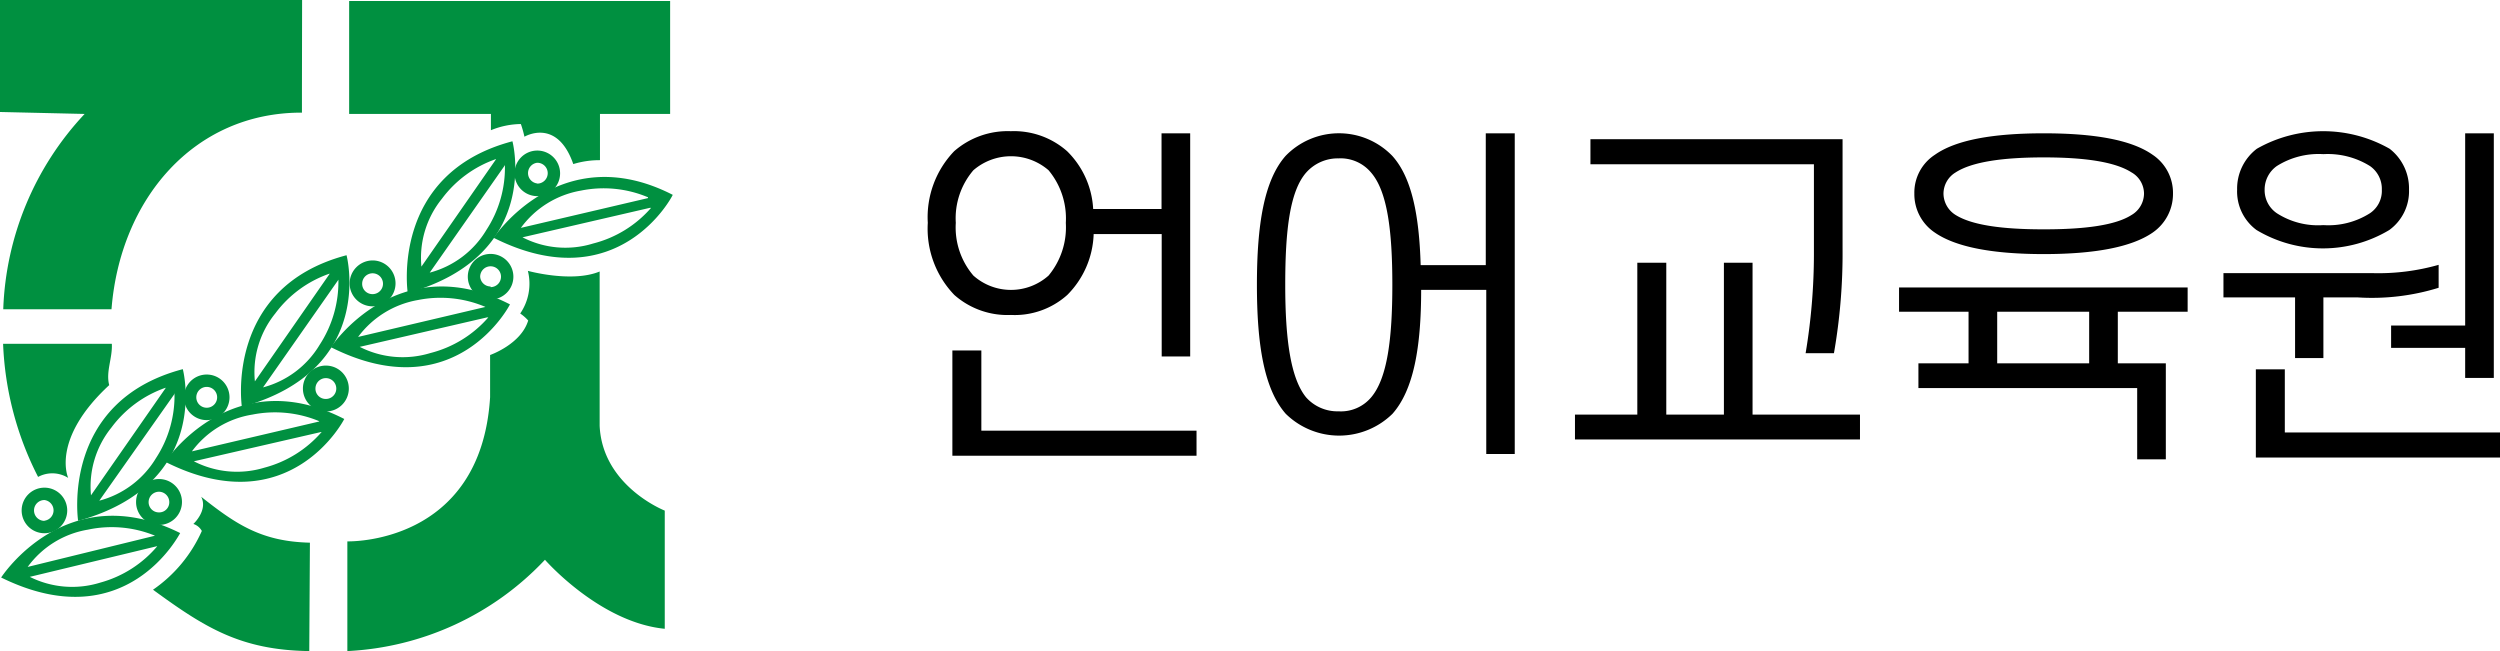
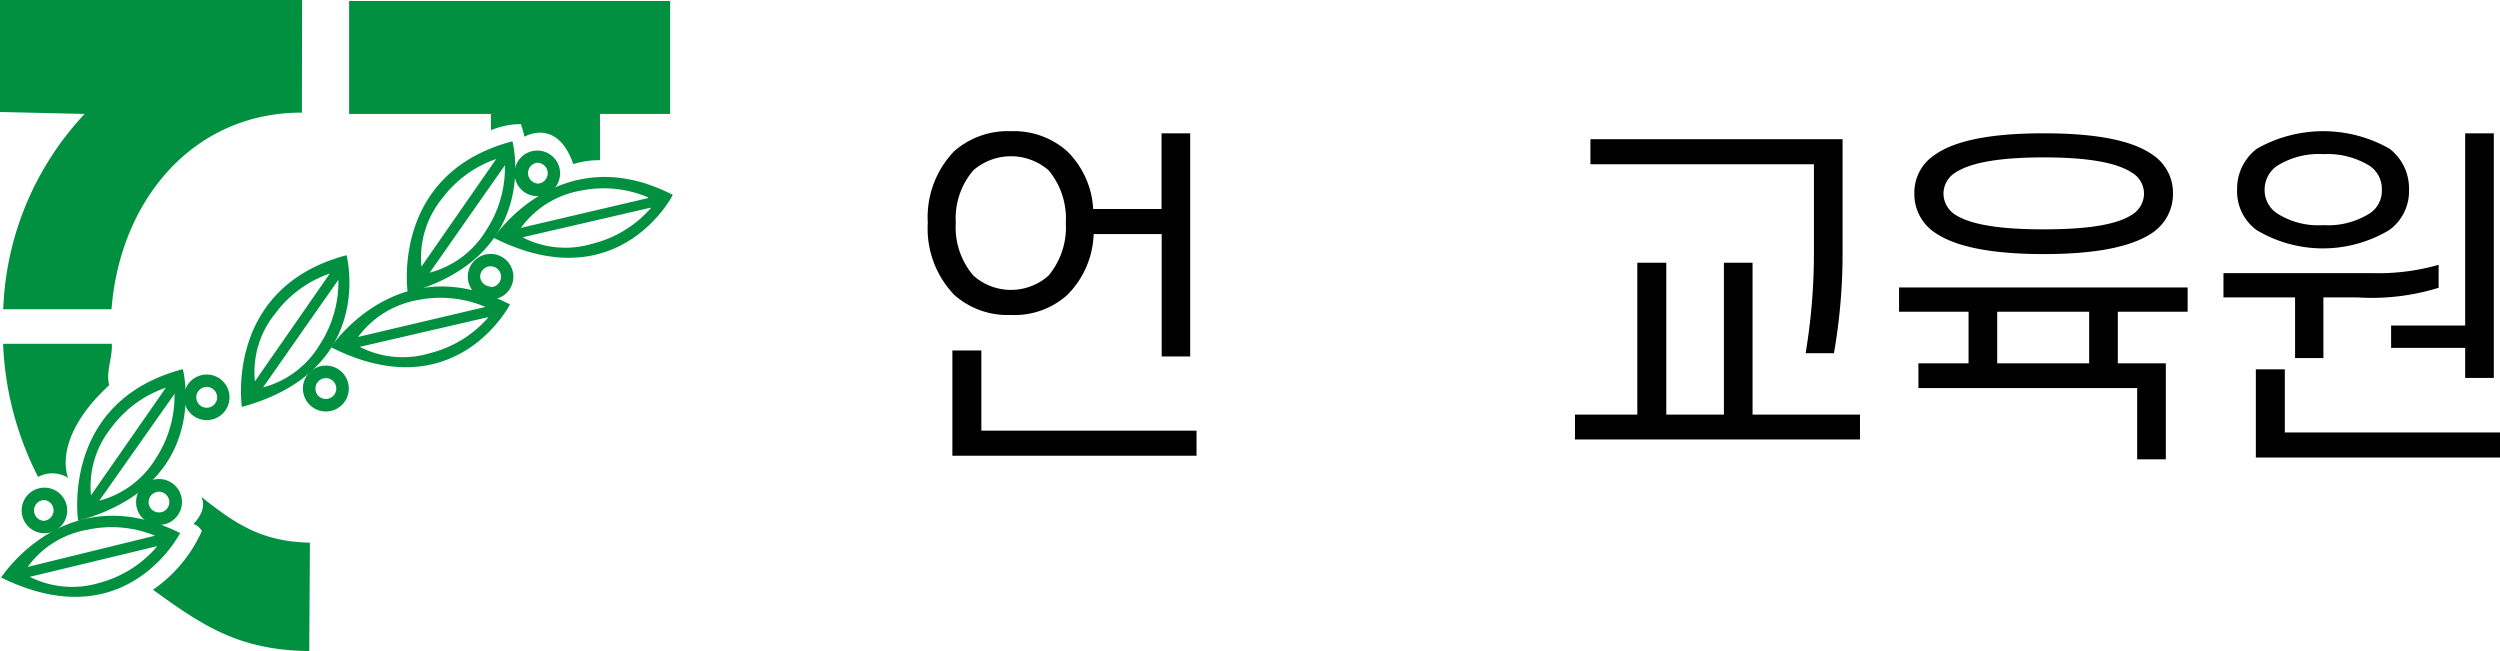
<svg xmlns="http://www.w3.org/2000/svg" viewBox="0 0 153.59 40">
  <defs>
    <style>.cls-1{fill:#009040;}</style>
  </defs>
  <g id="레이어_2" data-name="레이어 2">
    <g id="배너">
      <path d="M57,13.69a5.85,5.85,0,0,1,1.62-4.4,5,5,0,0,1,3.48-1.23,4.93,4.93,0,0,1,3.46,1.23,5.37,5.37,0,0,1,1.6,3.55h4.2V8.19h1.76V21.9H71.37V14.38H67.19a5.54,5.54,0,0,1-1.62,3.74,4.84,4.84,0,0,1-3.46,1.23,4.93,4.93,0,0,1-3.48-1.23A5.87,5.87,0,0,1,57,13.69ZM73.51,28h-15V21.53h1.78v4.93H73.51ZM58.72,13.69a4.55,4.55,0,0,0,1.08,3.24,3.47,3.47,0,0,0,4.62,0,4.64,4.64,0,0,0,1.06-3.24,4.63,4.63,0,0,0-1.06-3.23,3.53,3.53,0,0,0-4.62,0A4.54,4.54,0,0,0,58.72,13.69Z" />
-       <path d="M77.22,17.5c0-3.7.44-6.42,1.76-7.92a4.56,4.56,0,0,1,6.56,0c1.19,1.32,1.65,3.63,1.74,6.71h4V8.19h1.78v19.7H91.31V17.81h-4c0,3.52-.46,6.14-1.76,7.61a4.68,4.68,0,0,1-6.56,0C77.66,23.9,77.22,21.18,77.22,17.5Zm8.32,0c0-3.34-.31-5.74-1.3-6.89a2.44,2.44,0,0,0-2-.88,2.6,2.6,0,0,0-2,.88c-1,1.15-1.28,3.55-1.28,6.89s.33,5.74,1.28,6.91a2.58,2.58,0,0,0,2,.86,2.43,2.43,0,0,0,2-.86C85.23,23.24,85.54,20.82,85.54,17.5Z" />
      <path d="M105.91,16.14h1.76v9.33h6.6V27H96.76V25.47h3.83V16.14h1.78v9.33h3.54Zm5.53-.55v-5.5H97.71V8.55H113.2v6.71a35.59,35.59,0,0,1-.53,6.44h-1.74A37.07,37.07,0,0,0,111.44,15.59Z" />
      <path d="M120.94,22.32V19.15h-4.27V17.66H134.4v1.49h-4.29v3.17h2.95v5.9H131.3V23.84H117.86V22.32Zm-3.33-10.43a2.77,2.77,0,0,1,1.26-2.38c1.3-.92,3.59-1.32,6.69-1.32s5.39.4,6.69,1.32a2.81,2.81,0,0,1,1.25,2.38,2.88,2.88,0,0,1-1.25,2.4c-1.3.9-3.59,1.32-6.69,1.32s-5.39-.42-6.69-1.32A2.84,2.84,0,0,1,117.61,11.89Zm1.79,0a1.56,1.56,0,0,0,.75,1.32c1,.62,2.83.88,5.41.88s4.42-.26,5.39-.88a1.54,1.54,0,0,0,.77-1.32,1.51,1.51,0,0,0-.77-1.3c-1-.64-2.84-.92-5.39-.92s-4.42.28-5.41.92A1.53,1.53,0,0,0,119.4,11.89Zm8.95,10.43V19.15H122.7v3.17Z" />
      <path d="M142.74,18.27V22H141V18.27H136.6V16.78h9.15a13.48,13.48,0,0,0,4.07-.51v1.41a13.85,13.85,0,0,1-5,.59Zm-5.3-6.62a3.08,3.08,0,0,1,1.21-2.51,8.25,8.25,0,0,1,8.16,0A3.08,3.08,0,0,1,148,11.65a2.94,2.94,0,0,1-1.21,2.48,7.93,7.93,0,0,1-8.16,0A2.94,2.94,0,0,1,137.44,11.65Zm16.15,16.46h-15V22.69h1.78v3.88h13.23ZM139.13,11.65a1.71,1.71,0,0,0,.75,1.45,4.68,4.68,0,0,0,2.86.73,4.76,4.76,0,0,0,2.86-.73,1.65,1.65,0,0,0,.73-1.45,1.7,1.7,0,0,0-.73-1.45,4.9,4.9,0,0,0-2.86-.73,4.82,4.82,0,0,0-2.86.73A1.77,1.77,0,0,0,139.13,11.65Zm14.08,11.57h-1.76V21.37H146.9V20h4.55V8.19h1.76Z" />
      <g id="CI">
        <path class="cls-1" d="M36.86,9.84V7h4.31V.06H21.45V7h8.71V8A5,5,0,0,1,32,7.62a6.81,6.81,0,0,1,.22.78s2-1.2,3,1.68A5.53,5.53,0,0,1,36.86,9.84Z" />
-         <path class="cls-1" d="M36.84,16.68l0,5.82v3.66c.17,3.71,4,5.21,4,5.21l0,7.26c-4-.39-7.36-4.24-7.36-4.24A17.86,17.86,0,0,1,21.34,40V33.26s8.21.25,8.77-8.86V21.81s1.9-.66,2.34-2.12a2.72,2.72,0,0,0-.49-.43,3.24,3.24,0,0,0,.47-2.62S35.13,17.39,36.84,16.68Z" />
        <path class="cls-1" d="M12.36,30.52c2.16,1.71,3.72,2.75,6.68,2.82L19,40c-4.23-.06-6.42-1.45-9.6-3.77a8.65,8.65,0,0,0,3-3.61.91.91,0,0,0-.52-.43S12.79,31.35,12.36,30.52Z" />
        <path class="cls-1" d="M6.71,23.66c-.22-.82.21-1.67.16-2.54l-6.68,0a19.59,19.59,0,0,0,2.15,8.18,1.84,1.84,0,0,1,1.85.06S3.1,27,6.71,23.66Z" />
        <path class="cls-1" d="M18.55,5.54V6.92C11.91,6.9,7.38,12.24,6.85,19L.2,19a18.46,18.46,0,0,1,5-12l0,0L0,6.88V0L18.56,0Z" />
        <path class="cls-1" d="M1.33,31.35a1.4,1.4,0,1,1,1.39,1.41A1.4,1.4,0,0,1,1.33,31.35Zm1.4.64a.64.64,0,0,0,0-1.27.64.64,0,0,0-.64.63A.64.64,0,0,0,2.73,32Z" />
        <path class="cls-1" d="M8.36,30.84a1.41,1.41,0,1,1,1.4,1.41A1.4,1.4,0,0,1,8.36,30.84Zm1.41.64a.62.62,0,0,0,.63-.63.64.64,0,0,0-.63-.64.64.64,0,0,0-.64.64A.63.63,0,0,0,9.77,31.48Z" />
        <path class="cls-1" d="M11.3,24.41a1.4,1.4,0,1,1,1.4,1.4A1.4,1.4,0,0,1,11.3,24.41Zm1.4.64a.64.64,0,0,0,0-1.28.64.64,0,1,0,0,1.28Z" />
        <path class="cls-1" d="M18.61,23.87A1.41,1.41,0,1,1,20,25.28,1.41,1.41,0,0,1,18.61,23.87Zm1.4.64a.64.64,0,1,0-.63-.64A.63.63,0,0,0,20,24.51Z" />
-         <path class="cls-1" d="M21.48,17.43A1.42,1.42,0,0,1,22.89,16a1.41,1.41,0,1,1-1.41,1.4Zm1.4.64a.64.64,0,1,0-.63-.64A.63.63,0,0,0,22.88,18.07Z" />
        <path class="cls-1" d="M28.74,17a1.4,1.4,0,1,1,1.4,1.4A1.4,1.4,0,0,1,28.74,17Zm1.4.64a.64.64,0,0,0,.64-.64.64.64,0,0,0-1.28,0A.64.64,0,0,0,30.14,17.6Z" />
        <path class="cls-1" d="M31.61,10.64A1.4,1.4,0,1,1,33,12.05,1.4,1.4,0,0,1,31.61,10.64Zm1.4.64a.64.64,0,0,0,.64-.63A.64.64,0,0,0,33,10a.64.64,0,0,0,0,1.27Z" />
        <path class="cls-1" d="M14.86,25s-1.1-7.33,6.43-9.32C21.29,15.67,23.15,22.73,14.86,25Zm5.9-7.77-4.6,6.57a5.77,5.77,0,0,0,3.48-2.62,7.07,7.07,0,0,0,1.15-4Zm-.51-.42a7,7,0,0,0-3.34,2.45,5.72,5.72,0,0,0-1.25,4.17l4.58-6.59Z" />
        <path class="cls-1" d="M20.33,21.33s4.08-6.18,11-2.63C31.34,18.7,28,25.2,20.33,21.33Zm9.59-1.83L22.1,21.31a5.81,5.81,0,0,0,4.34.38A7,7,0,0,0,30,19.5Zm-.11-.65a7.06,7.06,0,0,0-4.12-.42A5.82,5.82,0,0,0,22,20.7l7.81-1.84Z" />
        <path class="cls-1" d="M4.8,32s-1.11-7.33,6.43-9.32C11.23,22.64,13.09,29.71,4.8,32Zm5.9-7.77L6.1,30.76a5.78,5.78,0,0,0,3.48-2.61,7,7,0,0,0,1.14-4Zm-.52-.41a7,7,0,0,0-3.33,2.44,5.76,5.76,0,0,0-1.26,4.17l4.58-6.58Z" />
-         <path class="cls-1" d="M10.15,28.37s4.07-6.19,11-2.63C21.16,25.74,17.82,32.24,10.15,28.37Zm9.58-1.83-7.82,1.8a5.78,5.78,0,0,0,4.34.39,7,7,0,0,0,3.51-2.19Zm-.11-.66a7.08,7.08,0,0,0-4.11-.41,5.74,5.74,0,0,0-3.72,2.26l7.8-1.83Z" />
        <path class="cls-1" d="M25.05,18s-1.11-7.33,6.43-9.32C31.48,8.63,33.34,15.69,25.05,18ZM31,10.18l-4.6,6.57a5.77,5.77,0,0,0,3.48-2.62,7,7,0,0,0,1.14-4Zm-.52-.41a7,7,0,0,0-3.33,2.44,5.76,5.76,0,0,0-1.26,4.17l4.58-6.59Z" />
        <path class="cls-1" d="M30.33,14.61s4.08-6.19,11-2.64C41.34,12,38,18.47,30.33,14.61Zm9.59-1.84L32.1,14.58a5.75,5.75,0,0,0,4.34.38A7,7,0,0,0,40,12.77Zm-.11-.65a7,7,0,0,0-4.12-.41A5.78,5.78,0,0,0,32,14l7.81-1.83Z" />
        <path class="cls-1" d="M.07,35.48s4-6.22,11-2.73C11.05,32.75,7.78,39.28.07,35.48Zm9.56-1.92-7.8,1.88a5.81,5.81,0,0,0,4.34.35,7,7,0,0,0,3.49-2.23Zm-.11-.65a7,7,0,0,0-4.12-.37,5.74,5.74,0,0,0-3.7,2.29l7.79-1.91Z" />
      </g>
    </g>
  </g>
</svg>